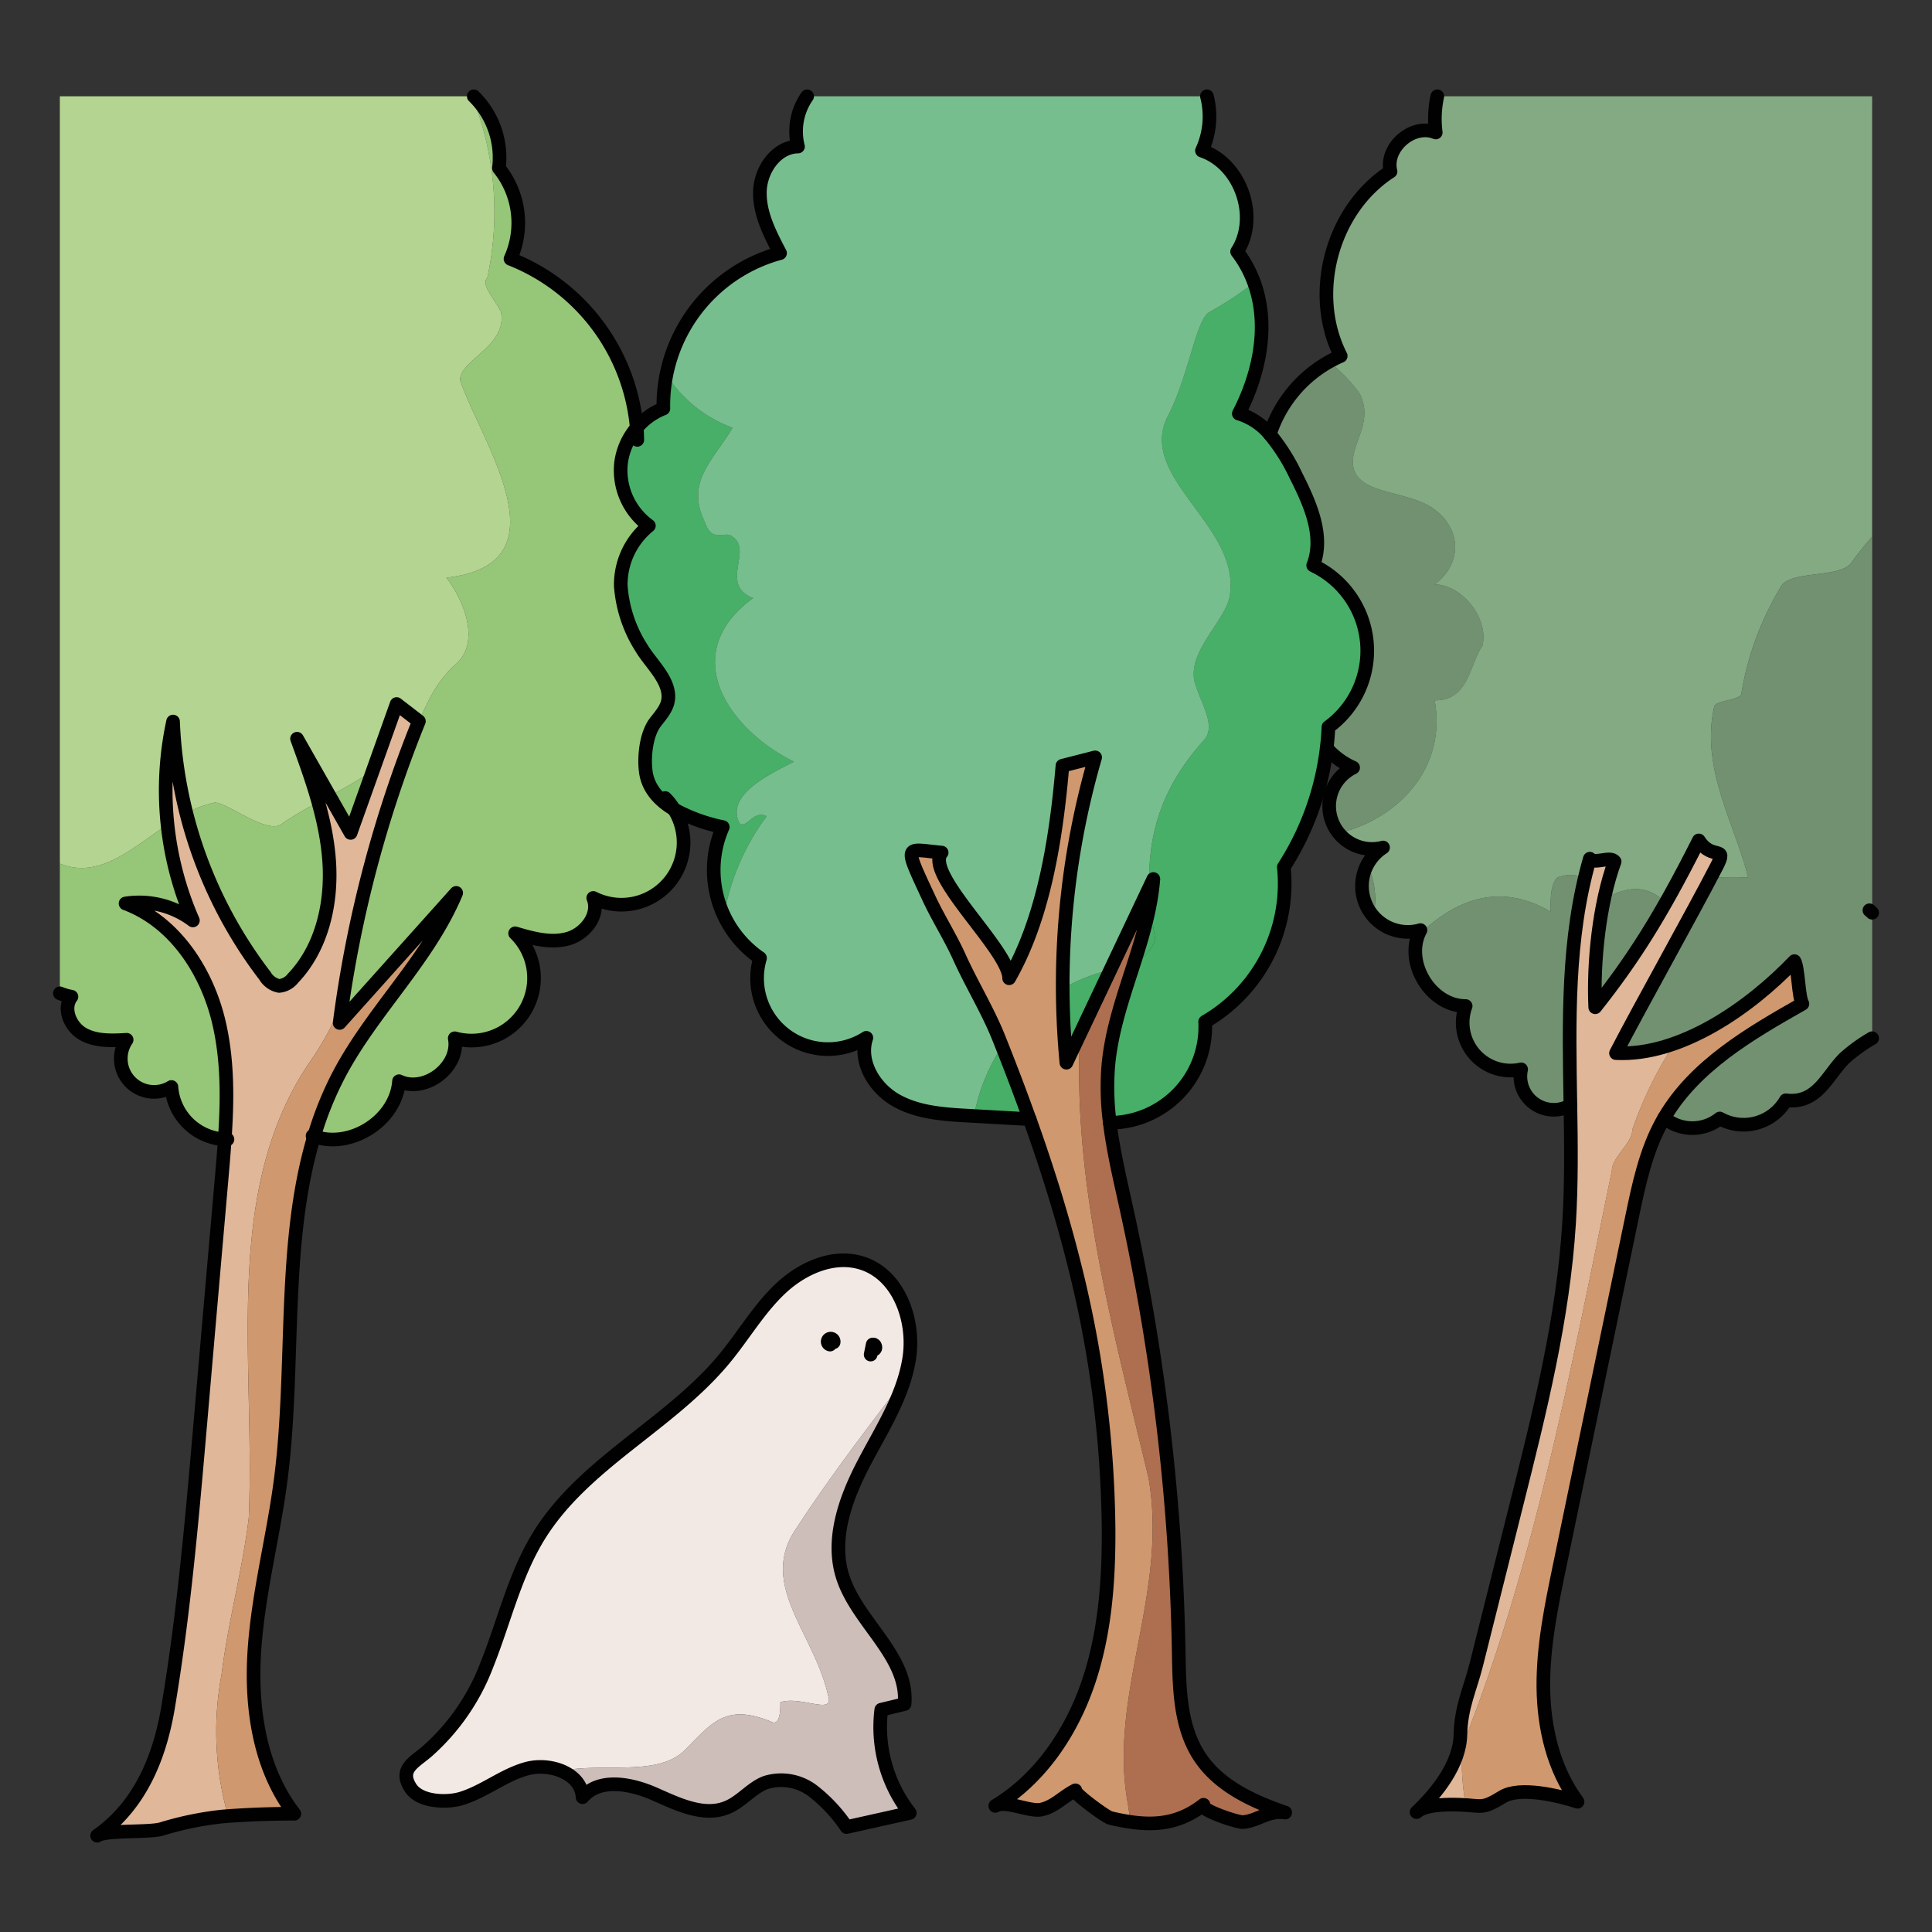
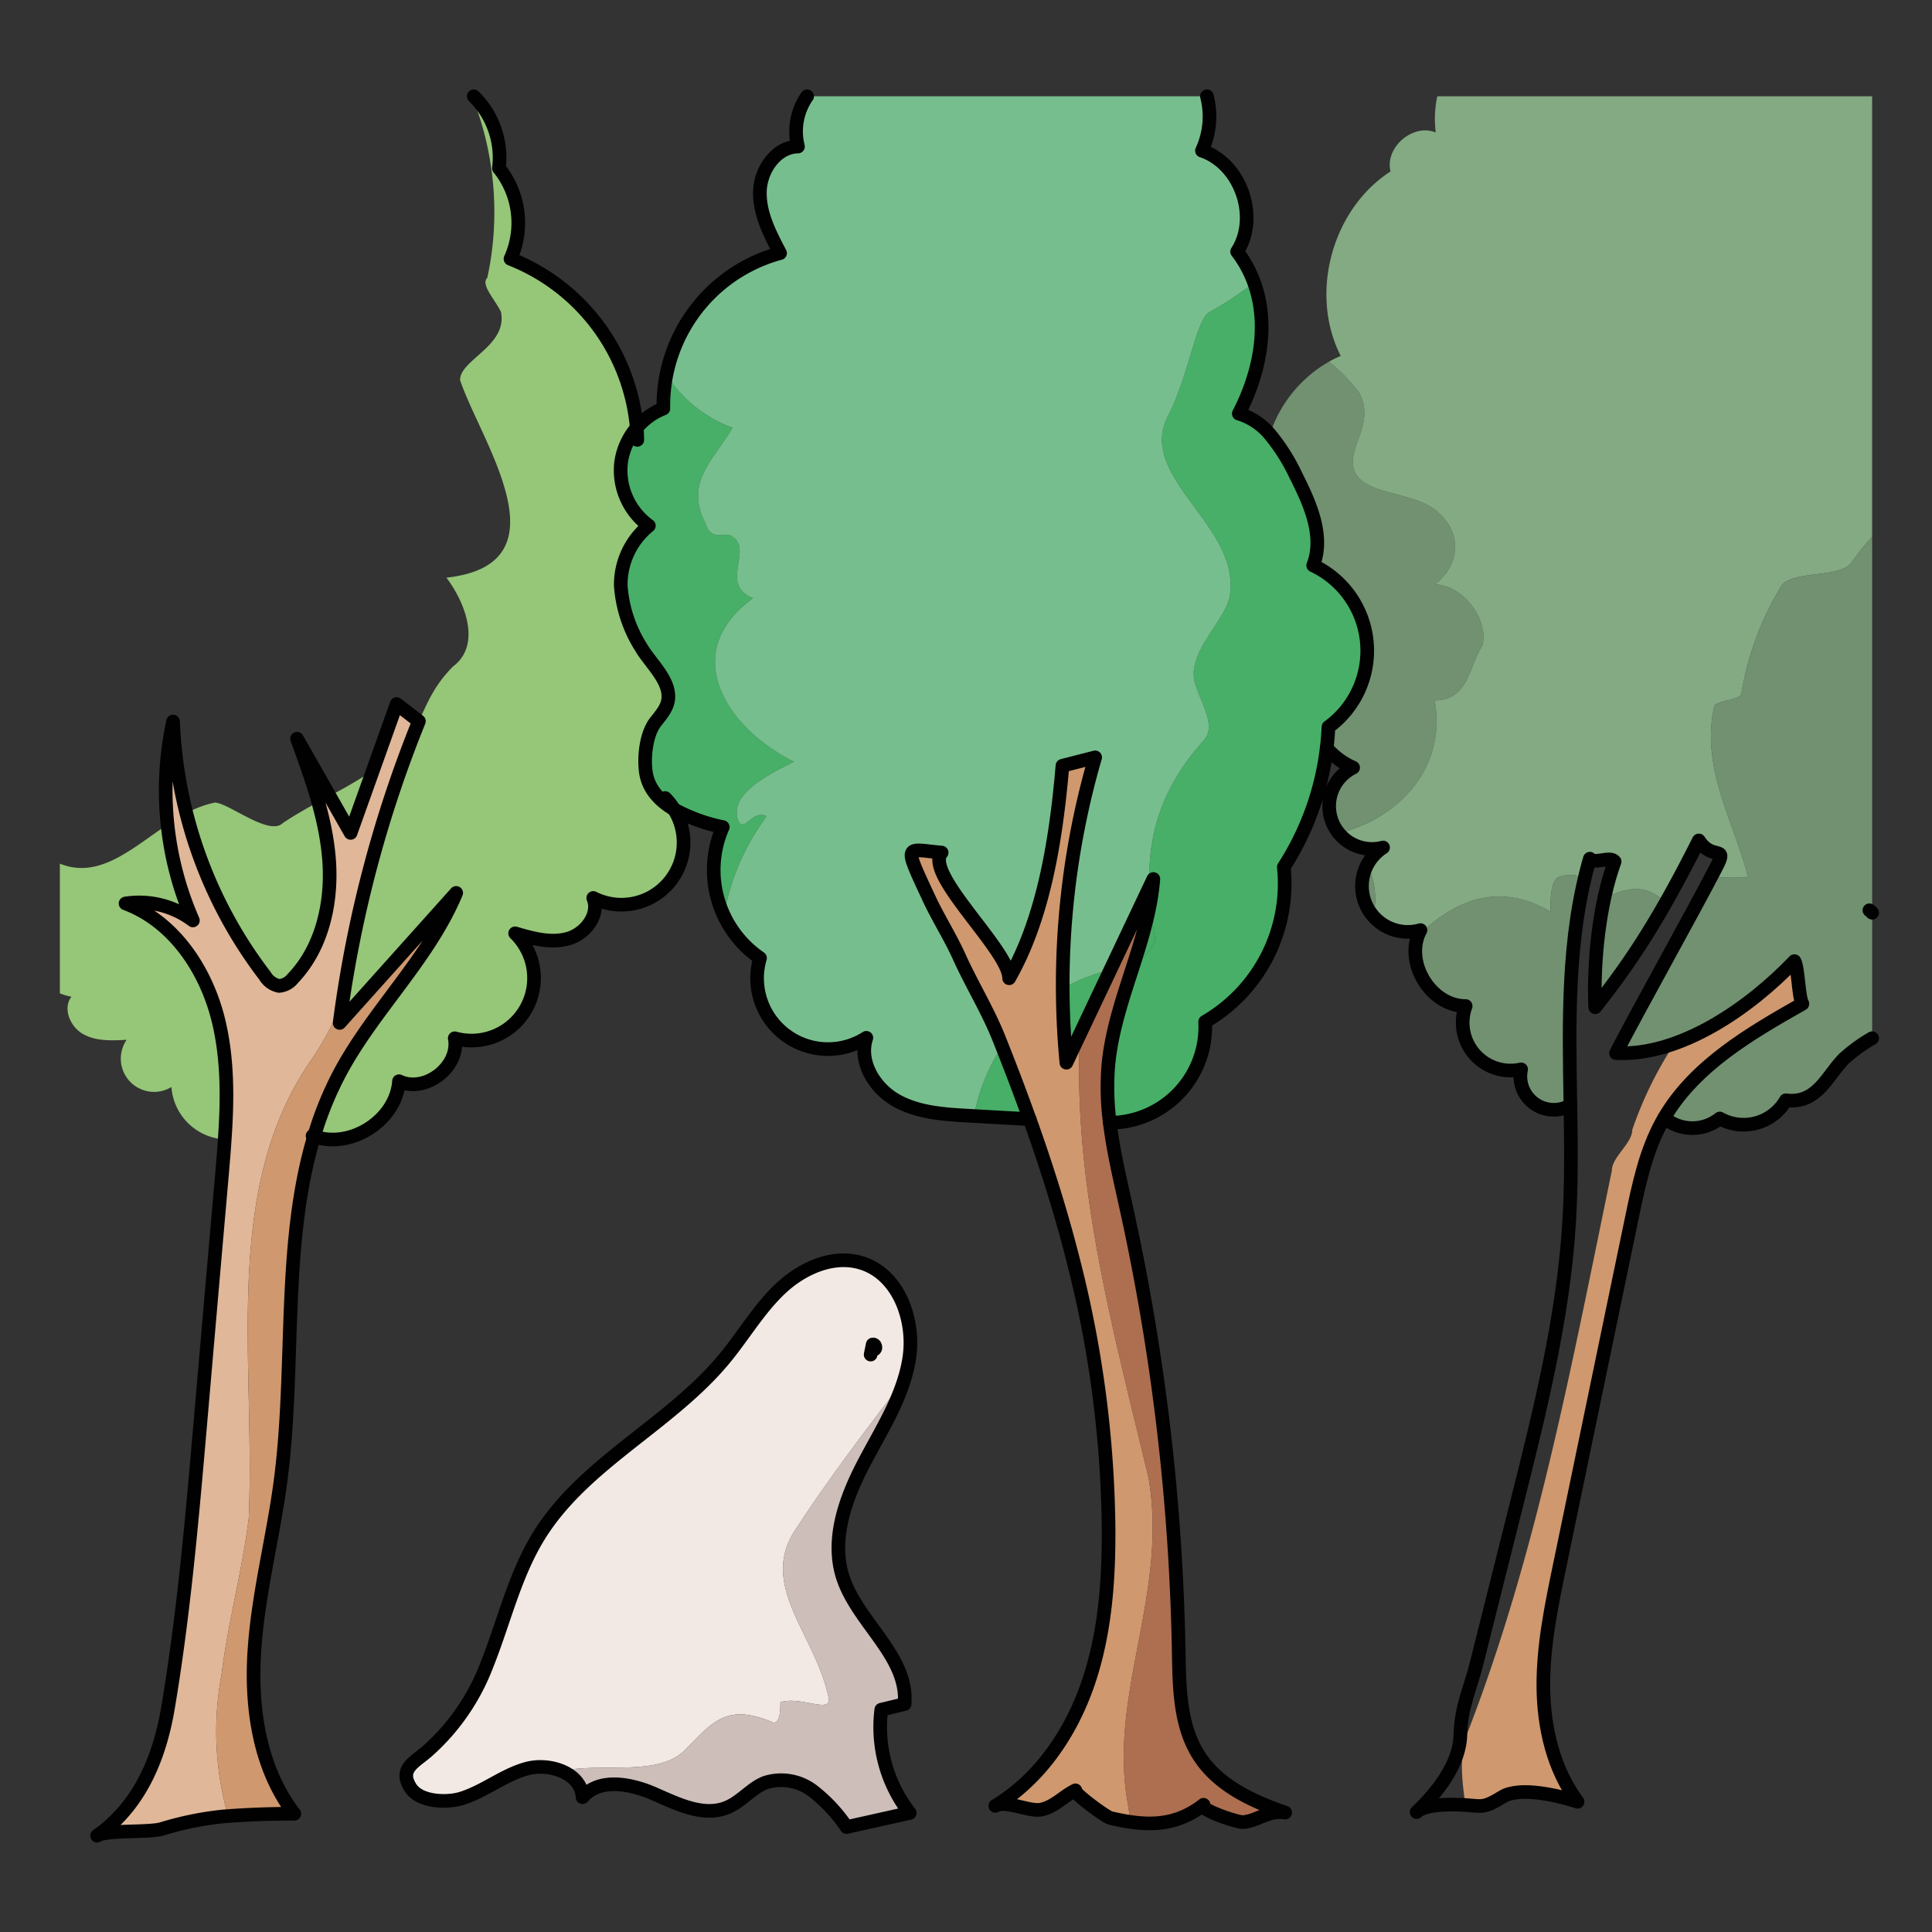
<svg xmlns="http://www.w3.org/2000/svg" id="Layer_1" data-name="Layer 1" width="100mm" height="100mm" viewBox="0 0 283.465 283.465">
  <rect x="0" y="0" width="283.465" height="283.465" fill="#333333" stroke="none" />
  <g>
    <g>
      <path d="M113.5,252.756c1,0,1-2,1-3,3-1,8,2,7-1-2-9-10-16-5-24,5.206-8.009,10.73-15.213,16.127-22.26a22.145,22.145,0,0,0,.78-3.179c.88-5.63-1.55-12.35-7.009-14.02-4.171-1.28-8.721.8-11.9,3.79s-5.39,6.85-8.17,10.22c-8.02,9.72-20.59,15.28-27.23,25.99-3.59,5.79-5.11,12.59-7.64,18.92a32.164,32.164,0,0,1-8.71,12.68c-1.9,1.67-4.28,2.63-2.51,5.4,1.36,2.13,5.34,2.22,7.43,1.59,3.38-1.03,6.21-3.45,9.61-4.38a8.183,8.183,0,0,1,5.057.321c6.336-1.246,14.209.885,18.166-3.072C104.5,252.756,106.5,249.756,113.5,252.756Z" fill="#f2e9e4" />
      <path d="M129.3,250.847c1.14-.27,2.28-.55,3.42-.83.6-7.03-6.96-11.97-9.09-18.7-1.71-5.44.36-11.33,2.99-16.39,2.115-4.084,4.632-8.083,6-12.431-5.4,7.047-10.921,14.251-16.127,22.26-5,8,3,15,5,24,1,3-4,0-7,1,0,1,0,3-1,3-7-3-9,0-13,4-3.957,3.957-11.83,1.826-18.166,3.072a4.5,4.5,0,0,1,3.143,3.859c2.44-2.87,7.06-2,10.52-.49s7.34,3.46,10.8,1.95c2.03-.87,3.46-2.8,5.52-3.6a7.684,7.684,0,0,1,6.93,1.2,12.924,12.924,0,0,1,1.61,1.332,13.191,13.191,0,0,0-.357-1.323,13.191,13.191,0,0,1,.357,1.323,32.575,32.575,0,0,1,3.36,3.988l9.27-2.07A20.468,20.468,0,0,1,129.3,250.847Z" fill="#cdbeb9" />
      <path d="M210.5,102.756c5,0,5-5,7-8,1-4-3-9-7-9,4-3,4-8,0-11s-12-2-12-7c0-3,3-6,1-10a23.284,23.284,0,0,0-4.512-4.69,19.134,19.134,0,0,0-8.671,10.651,28.321,28.321,0,0,1,3.81,6.03c2.09,4.13,4.23,8.9,2.55,13.21a13.847,13.847,0,0,1,2.24,23.71c-.05,1.04-.13,2.07-.26,3.1a11.045,11.045,0,0,0,3.88,2.86,6.513,6.513,0,0,0-3.11,7.85,5.819,5.819,0,0,0,1.062,1.762C205.2,120.105,212.293,112.645,210.5,102.756Z" fill="#719171" />
      <path d="M261.5,85.756a44.182,44.182,0,0,0-6,16c0,1-4,1-4,2-2,9,3,17,5,25a45.049,45.049,0,0,0-5.512.061c-3.84,7.283-10.553,19.267-13.881,25.7,9.46.47,19.63-6.65,26.18-13.5.58.99.58,5.28,1.17,6.26-7.72,4.37-15.83,9.11-20.28,16.74a6.435,6.435,0,0,0,8.15.09,7.162,7.162,0,0,0,9.7-2.67c4.58.56,5.97-3.49,8.53-6.11a23.945,23.945,0,0,1,4.131-3V78.757a44.507,44.507,0,0,0-3.188,4C269.5,84.756,263.5,83.756,261.5,85.756Z" fill="#719171" />
      <path d="M228.5,128.756c-1,1-1,3-1,5-7.727-4.507-14.207-1.548-19.446,3.531-1.642,4.5,2.106,10.32,6.993,10.32a7.028,7.028,0,0,0,8.141,9.29,4.9,4.9,0,0,0,7.229,5.28c-.184-11.257-.46-22.5,2.11-33.334A5.085,5.085,0,0,0,228.5,128.756Z" fill="#719171" />
      <path d="M235.5,131.756c-.026-.04-.053-.071-.08-.11a65.24,65.24,0,0,0-1.363,16.141,114.783,114.783,0,0,0,10.335-15.327C241.743,129.788,239,130,235.5,131.756Z" fill="#719171" />
      <path d="M269.022,14.127h-58.14a15.787,15.787,0,0,0-.23,5.31c-3.33-1.39-7.52,2.21-6.63,5.72-8.61,5.55-11.96,17.94-7.31,27.07a16.5,16.5,0,0,0-1.729.839,23.284,23.284,0,0,1,4.512,4.69c2,4-1,7-1,10,0,5,8,4,12,7s4,8,0,11c4,0,8,5,7,9-2,3-2,8-7,8,1.8,9.889-5.3,17.349-14.011,19.483a6.542,6.542,0,0,0,6.438,2.108,6.531,6.531,0,0,0-2.279,2.588,11.612,11.612,0,0,1,.86,7.457,6.957,6.957,0,0,0,6.909,2.075,6.076,6.076,0,0,0-.363.82c5.239-5.079,11.719-8.038,19.446-3.531,0-2,0-4,1-5a5.085,5.085,0,0,1,4.027.087c.226-.955.467-1.908.74-2.856.631.87,3.01-.45,3.64.42a40.758,40.758,0,0,0-1.487,5.239c.027.039.054.07.08.11,3.508-1.754,6.248-1.968,8.892.7,1.527-2.685,3.12-5.68,4.865-9.153,1.97,3.06,4.29.57,2.62,3.81-.272.528-.574,1.1-.889,1.7a45.049,45.049,0,0,1,5.512-.061c-2-8-7-16-5-25,0-1,4-1,4-2a44.182,44.182,0,0,1,6-16c2-2,8-1,10-3a44.507,44.507,0,0,1,3.188-4V14.127Z" fill="#83aa82" />
      <path d="M200.643,126.935a6.879,6.879,0,0,0-.21,5.842,6.243,6.243,0,0,0,1.07,1.615A11.612,11.612,0,0,0,200.643,126.935Z" fill="#719171" />
-       <path d="M215.5,253.756c10-26,15-53,21-82,0-2,3-4,3-6a56.519,56.519,0,0,1,6.2-12.663,22.432,22.432,0,0,1-8.589,1.424c3.6-6.96,11.17-20.43,14.77-27.4,1.67-3.24-.65-.75-2.62-3.81-5.71,11.36-9.8,17.65-15.2,24.48-.31-6.57.591-15.2,2.85-21.38-.63-.87-3.009.45-3.64-.42-3.369,11.7-3.05,23.94-2.85,36.19.1,5.76.16,11.51-.19,17.22-.87,14.04-4.31,27.77-7.74,41.41q-2.925,11.67-5.85,23.32c-.94,3.76-2.26,6.26-2.36,10.4-.089,4.29-3.39,8.48-6.43,11.35,1.27-1.19,4.86-1.14,6.44-1.08.265.01.5.024.723.039C214.5,261.059,213.984,257.281,215.5,253.756Z" fill="#e0b799" />
      <path d="M263.282,141.017c-4.584,4.8-10.944,9.712-17.591,12.076a56.519,56.519,0,0,0-6.2,12.663c0,2-3,4-3,6-6,29-11,56-21,82-1.511,3.525-.993,7.3-.49,11.08,2.484.164,2.631.525,5.457-1.209,2.52-1.55,8.31-.17,11,.73-3.569-4.82-4.96-10.9-5.02-16.82-.049-6.01,1.18-11.94,2.4-17.83q3.765-18.15,7.53-36.31,1.531-7.395,3.07-14.78c1-4.82,2.03-9.73,4.41-14.04.1-.19.21-.37.32-.56,4.45-7.63,12.56-12.37,20.28-16.74C263.862,146.3,263.862,142.007,263.282,141.017Z" fill="#cf986e" />
-       <path d="M169.5,137.756c-.335-1.844-.577-3.627-.725-5.368a73.325,73.325,0,0,1-2.534,9.394c.087-.007.172-.019.259-.026C167.5,140.756,169.5,138.756,169.5,137.756Z" fill="#47af67" />
+       <path d="M169.5,137.756c-.335-1.844-.577-3.627-.725-5.368a73.325,73.325,0,0,1-2.534,9.394c.087-.007.172-.019.259-.026C167.5,140.756,169.5,138.756,169.5,137.756" fill="#47af67" />
      <path d="M108.5,120.756c-2-4,4-7,8-9-10-5-17-16-6-24-5-2,0-7-3-9-1-1-3,1-4-2-3-6,1-9,4-14a19.527,19.527,0,0,1-9.7-7.76,22.865,22.865,0,0,0-.461,4.941,9.669,9.669,0,0,0-3.91,2.83,9.856,9.856,0,0,0-2.3,5.13,10.04,10.04,0,0,0,4.08,9.23,11.136,11.136,0,0,0-4.12,8.83,19.491,19.491,0,0,0,3.05,9.14c1.3,2.2,4.22,4.73,3.91,7.49-.14,1.31-1.1,2.35-1.9,3.39-1.341,1.77-1.681,5.05-1.391,7.24.33,2.47,1.97,4.24,4.13,5.52a25.433,25.433,0,0,0,7.16,2.61,15.537,15.537,0,0,0,.177,13.008,34.2,34.2,0,0,1,6.276-14.6C110.5,118.756,109.5,121.756,108.5,120.756Z" fill="#47af67" />
      <path d="M151.062,164.2c-1.279-3.578-2.639-7.137-4.041-10.676A28.021,28.021,0,0,0,142.9,163.74C145.624,163.9,148.335,164.051,151.062,164.2Z" fill="#47af67" />
      <path d="M156.462,155.917q3.23-6.815,6.449-13.62a24.908,24.908,0,0,0-6.985,2.758Q155.949,150.494,156.462,155.917Z" fill="#47af67" />
      <path d="M192.672,82.957c1.68-4.31-.46-9.08-2.55-13.21a28.321,28.321,0,0,0-3.81-6.03,9.552,9.552,0,0,0-4.55-3.03c3.156-6.1,4.443-13.136,2.225-19.222a49.578,49.578,0,0,1-6.492,4.291c-2,1-3,9-6,15-5,9,10,16,9,26,0,4-7,9-5,14,1,3,3,6,1,8-6.092,6.854-8.118,13.71-7.858,21.447l.585-1.236a34.307,34.307,0,0,1-.452,3.421c.148,1.741.39,3.524.725,5.368,0,1-2,3-3,4-.087.007-.172.019-.259.026-1.543,4.793-3.176,9.571-3.624,14.565a39.9,39.9,0,0,0,.22,8.39,14.084,14.084,0,0,0,13.99-14.82,23.436,23.436,0,0,0,11.54-22.7,41.268,41.268,0,0,0,6.29-17.45c.13-1.03.21-2.06.26-3.1a13.847,13.847,0,0,0-2.24-23.71Z" fill="#47af67" />
      <path d="M176.5,108.756c2-2,0-5-1-8-2-5,5-10,5-14,1-10-14-17-9-26,3-6,4-14,6-15a49.578,49.578,0,0,0,6.492-4.291,17.061,17.061,0,0,0-2.475-4.548c3.26-5.06.54-12.88-5.16-14.81a11.924,11.924,0,0,0,.73-7.98h-58.66a9,9,0,0,0-1.34,7.37c-3.189.05-5.51,3.43-5.59,6.63s1.47,6.18,2.96,9.01A23.108,23.108,0,0,0,97.793,55a19.527,19.527,0,0,0,9.7,7.76c-3,5-7,8-4,14,1,3,3,1,4,2,3,2-2,7,3,9-11,8-4,19,6,24-4,2-10,5-8,9,1,1,2-2,4-1a34.2,34.2,0,0,0-6.276,14.6,14.7,14.7,0,0,0,5.293,6.212,10.4,10.4,0,0,0,15.6,11.7c-1.17,3.48,1.17,7.36,4.36,9.17s7.01,2.06,10.671,2.26l.757.043a28.021,28.021,0,0,1,4.121-10.219c-.165-.417-.322-.837-.489-1.254-1.639-4.09-4-7.9-5.81-11.92-1.31-2.89-3.079-5.67-4.41-8.52-3.85-8.28-3.49-7.21,1.85-6.74-2.66,3.09,9.9,14.3,9.9,18.44,4.871-8.53,6.84-19.61,7.82-31.18l4.8-1.23a119.762,119.762,0,0,0-4.757,33.938,24.908,24.908,0,0,1,6.985-2.758q2.862-6.047,5.726-12.094C168.377,122.466,170.4,115.61,176.5,108.756Z" fill="#77be8e" />
      <path d="M168.5,216.756c-5.205-21.687-11.157-43.374-10.034-65.061q-1,2.112-2,4.222a119.775,119.775,0,0,1,4.221-44.8l-4.8,1.23c-.98,11.57-2.949,22.65-7.82,31.18,0-4.14-12.56-15.35-9.9-18.44-5.34-.47-5.7-1.54-1.85,6.74,1.331,2.85,3.1,5.63,4.41,8.52,1.81,4.02,4.171,7.83,5.81,11.92,1.58,3.95,3.1,7.93,4.53,11.93h.01c2.47,6.91,4.68,13.91,6.47,21.03a164.238,164.238,0,0,1,5.11,39.15c.04,7.66-.54,15.41-3.03,22.65s-7.04,13.97-13.59,17.93c1.49-.91,5.04.92,6.76.54,1.97-.44,3.141-1.88,4.99-2.82-.48.25,4.44,3.9,5.14,4.06,1.033.245,2.025.442,2.988.579-.161-.849-.3-1.7-.415-2.56C162.5,248.756,171.5,233.756,168.5,216.756Z" fill="#cf986e" />
      <path d="M176.582,264.8c-.83.65,5.01,2.61,5.79,2.54,2.2-.18,3.63-1.77,6.19-1.4-4.7-1.62-9.669-3.87-12.52-8.15-2.94-4.42-3.01-10.09-3.1-15.4a329.711,329.711,0,0,0-7.7-65.21c-.9-4.12-1.9-8.27-2.41-12.44a39.9,39.9,0,0,1-.22-8.39c.84-9.38,5.87-18,6.61-27.38q-5.376,11.359-10.761,22.728c-1.123,21.687,4.829,43.374,10.034,65.061,3,17-6,32-3,48,.114.857.254,1.711.415,2.56C169.83,267.877,173.226,267.415,176.582,264.8Z" fill="#ad6f50" />
      <path d="M8.782,126.714v19.023a7.884,7.884,0,0,0,1.7.5c-1.33,1.72-.18,4.43,1.72,5.49s4.21.96,6.38.83a4.882,4.882,0,0,0,6.57,6.93,8.286,8.286,0,0,0,7.82,7.68c.41-5.85.461-11.73-.91-17.4-1.8-7.41-6.51-14.54-13.64-17.21a13.076,13.076,0,0,1,9.88,2.49,47.446,47.446,0,0,1-3.718-14.068C19.345,124.473,14.544,129.048,8.782,126.714Z" fill="#96c678" />
      <path d="M51.442,122.207q1.638-4.584,3.275-9.174a62.082,62.082,0,0,1-6.365,3.741Q49.9,119.491,51.442,122.207Z" fill="#96c678" />
      <path d="M31.5,117.756a15.357,15.357,0,0,0-4.145,1.554,65.685,65.685,0,0,0,11.522,23.857,3.106,3.106,0,0,0,2.08,1.49,2.891,2.891,0,0,0,2.03-1.12c4.28-4.48,5.75-11.07,5.31-17.24a43.361,43.361,0,0,0-1.6-8.623c-1.7.926-3.446,1.915-5.2,3.082C39.495,122.756,33.495,117.756,31.5,117.756Z" fill="#96c678" />
      <path d="M98.882,118.737c-2.16-1.28-3.8-3.05-4.13-5.52-.29-2.19.05-5.47,1.391-7.24.8-1.04,1.759-2.08,1.9-3.39.31-2.76-2.609-5.29-3.91-7.49a19.491,19.491,0,0,1-3.05-9.14,11.136,11.136,0,0,1,4.12-8.83,10.04,10.04,0,0,1-4.08-9.23,9.856,9.856,0,0,1,2.3-5.13A29.427,29.427,0,0,0,74.9,37.977a12.769,12.769,0,0,0-1.7-13.3,12.612,12.612,0,0,0-3.69-10.55h-.251A45.675,45.675,0,0,1,71.5,40.756c-1,1,1,3,2,5,1,5-6,7-6,10,3,9,16,27-2,29,3,4,5,10,1,13-2.96,2.96-3.821,5.569-5.065,8.036l.032.025a179.9,179.9,0,0,0-11.63,44.27l17.1-19.08c-4.061,9.72-12.161,17.18-17.1,26.47a50.1,50.1,0,0,0-3.75,9.25c5.38,1.92,12.05-2.37,12.46-8.09,3.84,1.82,8.96-2.13,8.18-6.3a9.169,9.169,0,0,0,8.86-15.4c2.54.75,5.24,1.5,7.78.78s4.68-3.53,3.68-5.97a9.121,9.121,0,0,0,11.84-13.01Z" fill="#96c678" />
-       <path d="M65.5,84.756c18-2,5-20,2-29,0-3,7-5,6-10-1-2-3-4-2-5a45.675,45.675,0,0,0-2.234-26.629H8.782V126.714c5.762,2.334,10.563-2.241,15.8-5.735a47.3,47.3,0,0,1,.809-15.112A64.734,64.734,0,0,0,27.35,119.31a15.357,15.357,0,0,1,4.145-1.554c2,0,8,5,10,3,1.751-1.167,3.5-2.156,5.2-3.082-.879-3.138-1.995-6.225-3.11-9.287q2.385,4.2,4.77,8.387a62.082,62.082,0,0,0,6.365-3.741q1.737-4.868,3.475-9.736l3.238,2.5c1.244-2.467,2.1-5.076,5.065-8.036C70.5,94.756,68.5,88.756,65.5,84.756Z" fill="#b4d491" />
      <path d="M32.495,245.756c1-8,3-15,4-23,1-23-4-48,9-67a43.344,43.344,0,0,0,4.834-9.067,179.934,179.934,0,0,1,11.133-40.872l-3.27-2.52q-3.375,9.465-6.75,18.91-3.93-6.915-7.86-13.82c2.12,5.82,4.27,11.73,4.71,17.91s-1.03,12.76-5.31,17.24a2.891,2.891,0,0,1-2.03,1.12,3.106,3.106,0,0,1-2.08-1.49,65.753,65.753,0,0,1-13.479-37.3,47.686,47.686,0,0,0,2.909,29.18,13.076,13.076,0,0,0-9.88-2.49c7.13,2.67,11.84,9.8,13.64,17.21,1.371,5.67,1.32,11.55.91,17.4-.11,1.79-.27,3.57-.42,5.34q-1.605,18.39-3.2,36.79c-1.2,13.79-2.4,27.6-4.7,41.26-1.25,7.37-4.12,14.35-10.4,18.78,1.23-.87,7.45-.44,9.41-.97a47.354,47.354,0,0,1,8.99-1.85c.274-.022.549-.028.822-.048A45.019,45.019,0,0,1,32.495,245.756Z" fill="#e0b799" />
      <path d="M49.832,150.087c.148-1.135.328-2.266.5-3.4a43.344,43.344,0,0,1-4.834,9.067c-13,19-8,44-9,67-1,8-3,15-4,23a45.019,45.019,0,0,0,.979,20.713c3.229-.237,6.472-.361,9.709-.352-5.111-6.64-6.4-15.53-5.861-23.89s2.73-16.54,3.83-24.85c2.22-16.81.15-34.74,4.93-50.65a50.1,50.1,0,0,1,3.75-9.25c4.94-9.29,13.04-16.75,17.1-26.47Z" fill="#cf986e" />
    </g>
    <g>
      <path d="M71.452,244.217c2.53-6.33,4.05-13.13,7.64-18.92,6.64-10.71,19.21-16.27,27.23-25.99,2.78-3.37,5-7.22,8.17-10.22s7.73-5.07,11.9-3.79c5.46,1.67,7.89,8.39,7.01,14.02s-4.16,10.55-6.78,15.61-4.7,10.95-2.99,16.39c2.13,6.73,9.69,11.67,9.09,18.7-1.14.28-2.28.56-3.42.83a20.468,20.468,0,0,0,4.18,15.15l-9.27,2.07a22.9,22.9,0,0,0-4.97-5.32,7.684,7.684,0,0,0-6.93-1.2c-2.06.8-3.49,2.73-5.52,3.6-3.46,1.51-7.34-.43-10.8-1.95s-8.08-2.38-10.52.49c-.17-3.52-4.8-5.11-8.2-4.18s-6.23,3.35-9.61,4.38c-2.09.63-6.07.54-7.43-1.59-1.77-2.77.61-3.73,2.51-5.4A32.164,32.164,0,0,0,71.452,244.217Z" fill="none" stroke="#010101" stroke-linecap="round" stroke-linejoin="round" stroke-width="2" />
-       <path d="M122.312,196.937a.441.441,0,1,0-.53.34" fill="none" stroke="#010101" stroke-linecap="round" stroke-linejoin="round" stroke-width="2" />
      <path d="M127.742,198.747c.1-.5.2-.99.3-1.48.4-.1.58.67.18.75" fill="none" stroke="#010101" stroke-linecap="round" stroke-linejoin="round" stroke-width="2" />
      <path d="M46.082,166.727c-4.78,15.91-2.71,33.84-4.93,50.65-1.1,8.31-3.28,16.48-3.83,24.85s.75,17.25,5.86,23.89c-3.51-.01-7.03.12-10.53.4a47.338,47.338,0,0,0-8.99,1.85c-1.96.53-8.18.1-9.41.97,6.28-4.43,9.15-11.41,10.4-18.78,2.3-13.66,3.5-27.47,4.7-41.26q1.59-18.4,3.2-36.79c.15-1.77.31-3.55.42-5.34.41-5.85.46-11.73-.91-17.4-1.8-7.41-6.51-14.54-13.64-17.21a13.076,13.076,0,0,1,9.88,2.49,47.694,47.694,0,0,1-2.91-29.18,65.754,65.754,0,0,0,13.48,37.3,3.106,3.106,0,0,0,2.08,1.49,2.893,2.893,0,0,0,2.03-1.12c4.28-4.48,5.75-11.07,5.31-17.24s-2.59-12.09-4.71-17.91q3.93,6.915,7.86,13.82,3.375-9.45,6.75-18.91l3.27,2.52a179.9,179.9,0,0,0-11.63,44.27l17.1-19.08c-4.06,9.72-12.16,17.18-17.1,26.47A50.1,50.1,0,0,0,46.082,166.727Z" fill="none" stroke="#010101" stroke-linecap="round" stroke-linejoin="round" stroke-width="2" />
      <path d="M151.072,164.2c2.47,6.91,4.68,13.91,6.47,21.03a164.238,164.238,0,0,1,5.11,39.15c.04,7.66-.54,15.41-3.03,22.65s-7.04,13.97-13.59,17.93c1.49-.91,5.04.92,6.76.54,1.97-.44,3.14-1.88,4.99-2.82-.48.25,4.44,3.9,5.14,4.06,5.24,1.24,9.48,1.32,13.66-1.94-.83.65,5.01,2.61,5.79,2.54,2.2-.18,3.63-1.77,6.19-1.4-4.7-1.62-9.67-3.87-12.52-8.15-2.94-4.42-3.01-10.09-3.1-15.4a329.711,329.711,0,0,0-7.7-65.21c-.9-4.12-1.9-8.27-2.41-12.44a39.9,39.9,0,0,1-.22-8.39c.84-9.38,5.87-18,6.61-27.38q-6.375,13.47-12.76,26.95a119.8,119.8,0,0,1,4.22-44.8l-4.8,1.23c-.98,11.57-2.95,22.65-7.82,31.18,0-4.14-12.56-15.35-9.9-18.44-5.34-.47-5.7-1.54-1.85,6.74,1.33,2.85,3.1,5.63,4.41,8.52,1.81,4.02,4.17,7.83,5.81,11.92,1.58,3.95,3.1,7.93,4.53,11.93" fill="none" stroke="#010101" stroke-linecap="round" stroke-linejoin="round" stroke-width="2" />
      <path d="M244.172,164.017c-.11.19-.22.37-.32.56-2.38,4.31-3.41,9.22-4.41,14.04q-1.545,7.4-3.07,14.78-3.765,18.15-7.53,36.31c-1.22,5.89-2.45,11.82-2.4,17.83.06,5.92,1.45,12,5.02,16.82-2.69-.9-8.48-2.28-11-.73-3.08,1.89-2.97,1.29-6.18,1.17-1.58-.06-5.17-.11-6.44,1.08,3.04-2.87,6.34-7.06,6.43-11.35.1-4.14,1.42-6.64,2.36-10.4q2.925-11.655,5.85-23.32c3.43-13.64,6.87-27.37,7.74-41.41.35-5.71.29-11.46.19-17.22-.2-12.25-.52-24.49,2.85-36.19.63.87,3.01-.45,3.64.42-2.26,6.18-3.16,14.81-2.85,21.38,5.4-6.83,9.49-13.12,15.2-24.48,1.97,3.06,4.29.57,2.62,3.81-3.6,6.97-11.17,20.44-14.77,27.4,9.46.47,19.63-6.65,26.18-13.5.58.99.58,5.28,1.17,6.26C256.732,151.647,248.622,156.387,244.172,164.017Z" fill="none" stroke="#010101" stroke-linecap="round" stroke-linejoin="round" stroke-width="2" />
      <path d="M162.832,164.737a14.084,14.084,0,0,0,13.99-14.82,23.438,23.438,0,0,0,11.54-22.7,41.268,41.268,0,0,0,6.29-17.45c.13-1.03.21-2.06.26-3.1a13.847,13.847,0,0,0-2.24-23.71c1.68-4.31-.46-9.08-2.55-13.21a28.321,28.321,0,0,0-3.81-6.03,9.552,9.552,0,0,0-4.55-3.03c3.98-7.7,5.01-16.88-.25-23.77,3.26-5.06.54-12.88-5.16-14.81a11.924,11.924,0,0,0,.73-7.98" fill="none" stroke="#010101" stroke-linecap="round" stroke-linejoin="round" stroke-width="2" />
      <path d="M151.072,164.2h-.01c-2.98-.16-5.94-.33-8.92-.5-3.66-.2-7.48-.45-10.67-2.26s-5.53-5.69-4.36-9.17a10.4,10.4,0,0,1-15.6-11.7,15.678,15.678,0,0,1-5.47-19.22,25.433,25.433,0,0,1-7.16-2.61c-2.16-1.28-3.8-3.05-4.13-5.52-.29-2.19.05-5.47,1.39-7.24.8-1.04,1.76-2.08,1.9-3.39.31-2.76-2.61-5.29-3.91-7.49a19.491,19.491,0,0,1-3.05-9.14,11.136,11.136,0,0,1,4.12-8.83,10.04,10.04,0,0,1-4.08-9.23,9.848,9.848,0,0,1,2.3-5.13,9.669,9.669,0,0,1,3.91-2.83,23.178,23.178,0,0,1,17.12-22.8c-1.49-2.83-3.03-5.81-2.96-9.01s2.4-6.58,5.59-6.63a9,9,0,0,1,1.34-7.37" fill="none" stroke="#010101" stroke-linecap="round" stroke-linejoin="round" stroke-width="2" />
      <path d="M194.652,109.767a11.045,11.045,0,0,0,3.88,2.86,6.288,6.288,0,0,0,4.39,11.72,6.724,6.724,0,0,0,5.49,12.12c-2.47,4.57,1.44,11.14,6.63,11.14a7.028,7.028,0,0,0,8.14,9.29,4.9,4.9,0,0,0,7.23,5.28" fill="none" stroke="#010101" stroke-linecap="round" stroke-linejoin="round" stroke-width="2" />
      <path d="M274.682,133.917a4.482,4.482,0,0,0-.4-.36" fill="none" stroke="#010101" stroke-linecap="round" stroke-linejoin="round" stroke-width="2" />
      <path d="M244.172,164.017a6.435,6.435,0,0,0,8.15.09,7.162,7.162,0,0,0,9.7-2.67c4.58.56,5.97-3.49,8.53-6.11a23.976,23.976,0,0,1,4.13-3" fill="none" stroke="#010101" stroke-linecap="round" stroke-linejoin="round" stroke-width="2" />
-       <path d="M33.372,167.167c-.13,0-.27.01-.4,0a8.286,8.286,0,0,1-7.82-7.68,4.882,4.882,0,0,1-6.57-6.93c-2.17.13-4.48.23-6.38-.83s-3.05-3.77-1.72-5.49a7.884,7.884,0,0,1-1.7-.5" fill="none" stroke="#010101" stroke-linecap="round" stroke-linejoin="round" stroke-width="2" />
      <path d="M45.862,166.657a.935.935,0,0,0,.22.07c5.38,1.92,12.05-2.37,12.46-8.09,3.84,1.82,8.96-2.13,8.18-6.3a9.169,9.169,0,0,0,8.86-15.4c2.54.75,5.24,1.5,7.78.78s4.68-3.53,3.68-5.97a9.121,9.121,0,0,0,11.84-13.01,8.246,8.246,0,0,0-1.29-1.65" fill="none" stroke="#010101" stroke-linecap="round" stroke-linejoin="round" stroke-width="2" />
      <path d="M69.512,14.127a12.612,12.612,0,0,1,3.69,10.55,12.769,12.769,0,0,1,1.7,13.3,29.427,29.427,0,0,1,18.52,24.79c.05.59.07,1.18.08,1.77" fill="none" stroke="#010101" stroke-linecap="round" stroke-linejoin="round" stroke-width="2" />
-       <path d="M186.312,63.717a18.847,18.847,0,0,1,10.4-11.49c-4.65-9.13-1.3-21.52,7.31-27.07-.89-3.51,3.3-7.11,6.63-5.72a15.787,15.787,0,0,1,.23-5.31" fill="none" stroke="#010101" stroke-linecap="round" stroke-linejoin="round" stroke-width="2" />
    </g>
  </g>
</svg>